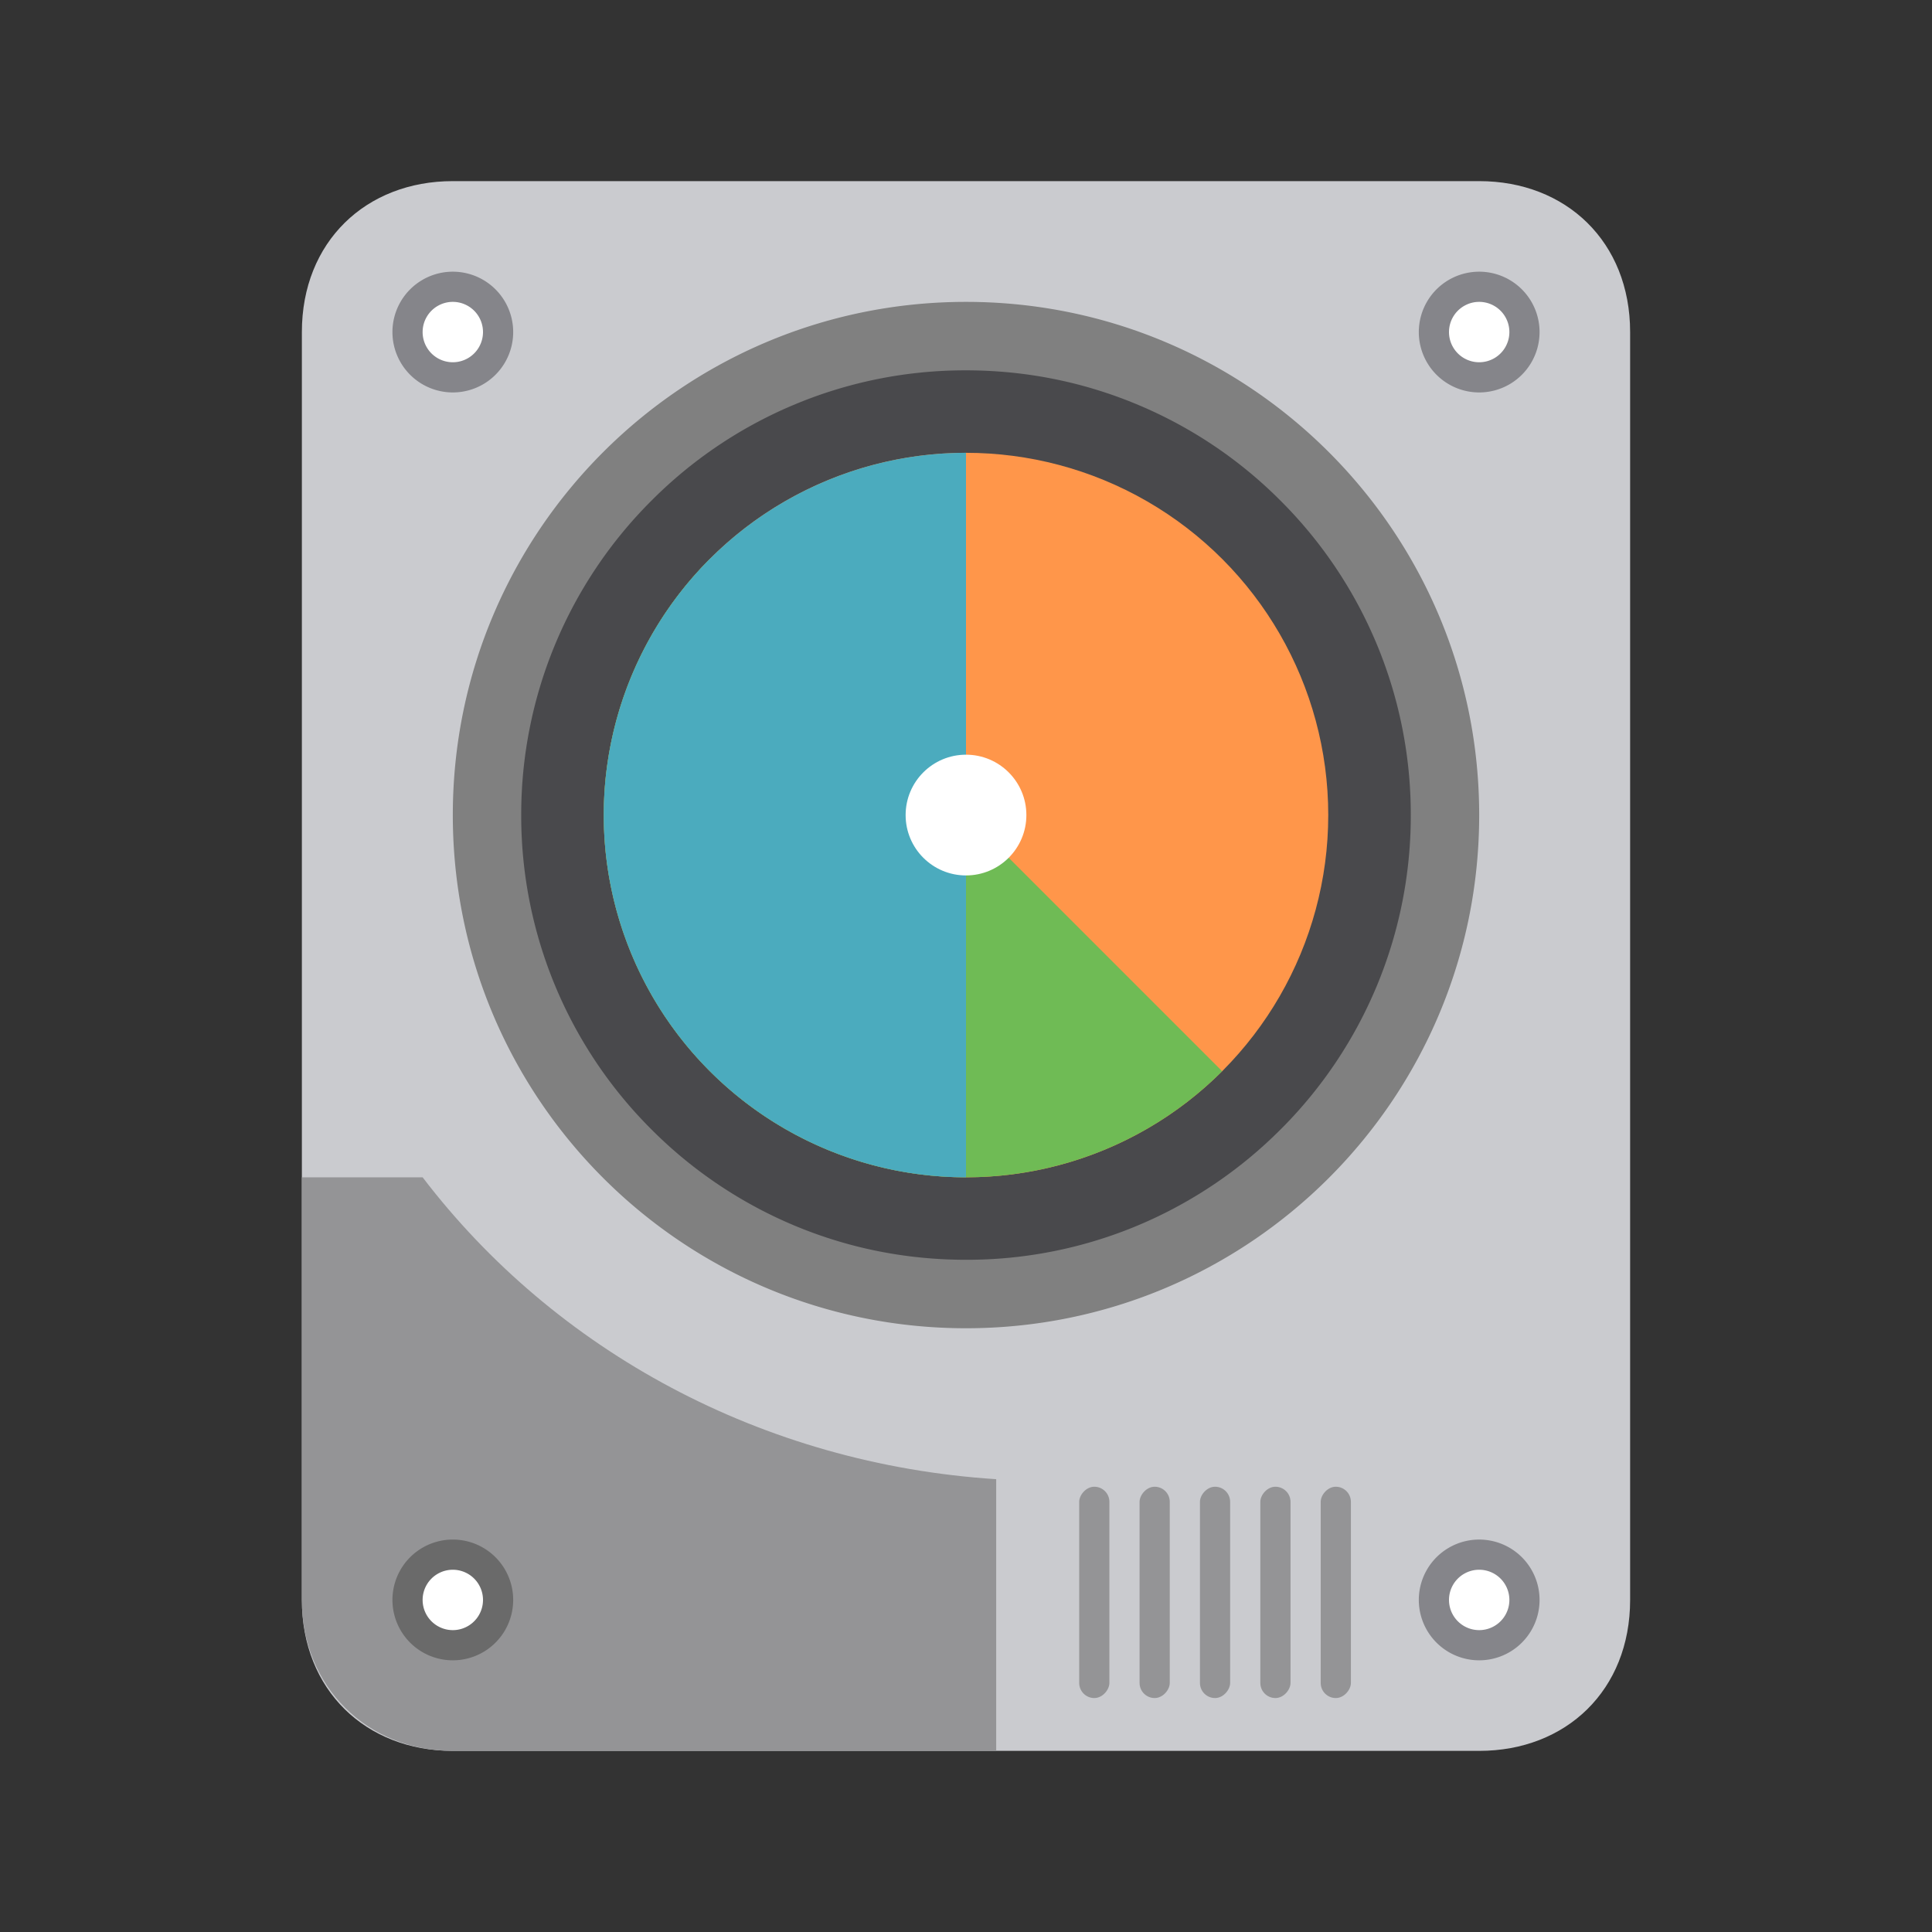
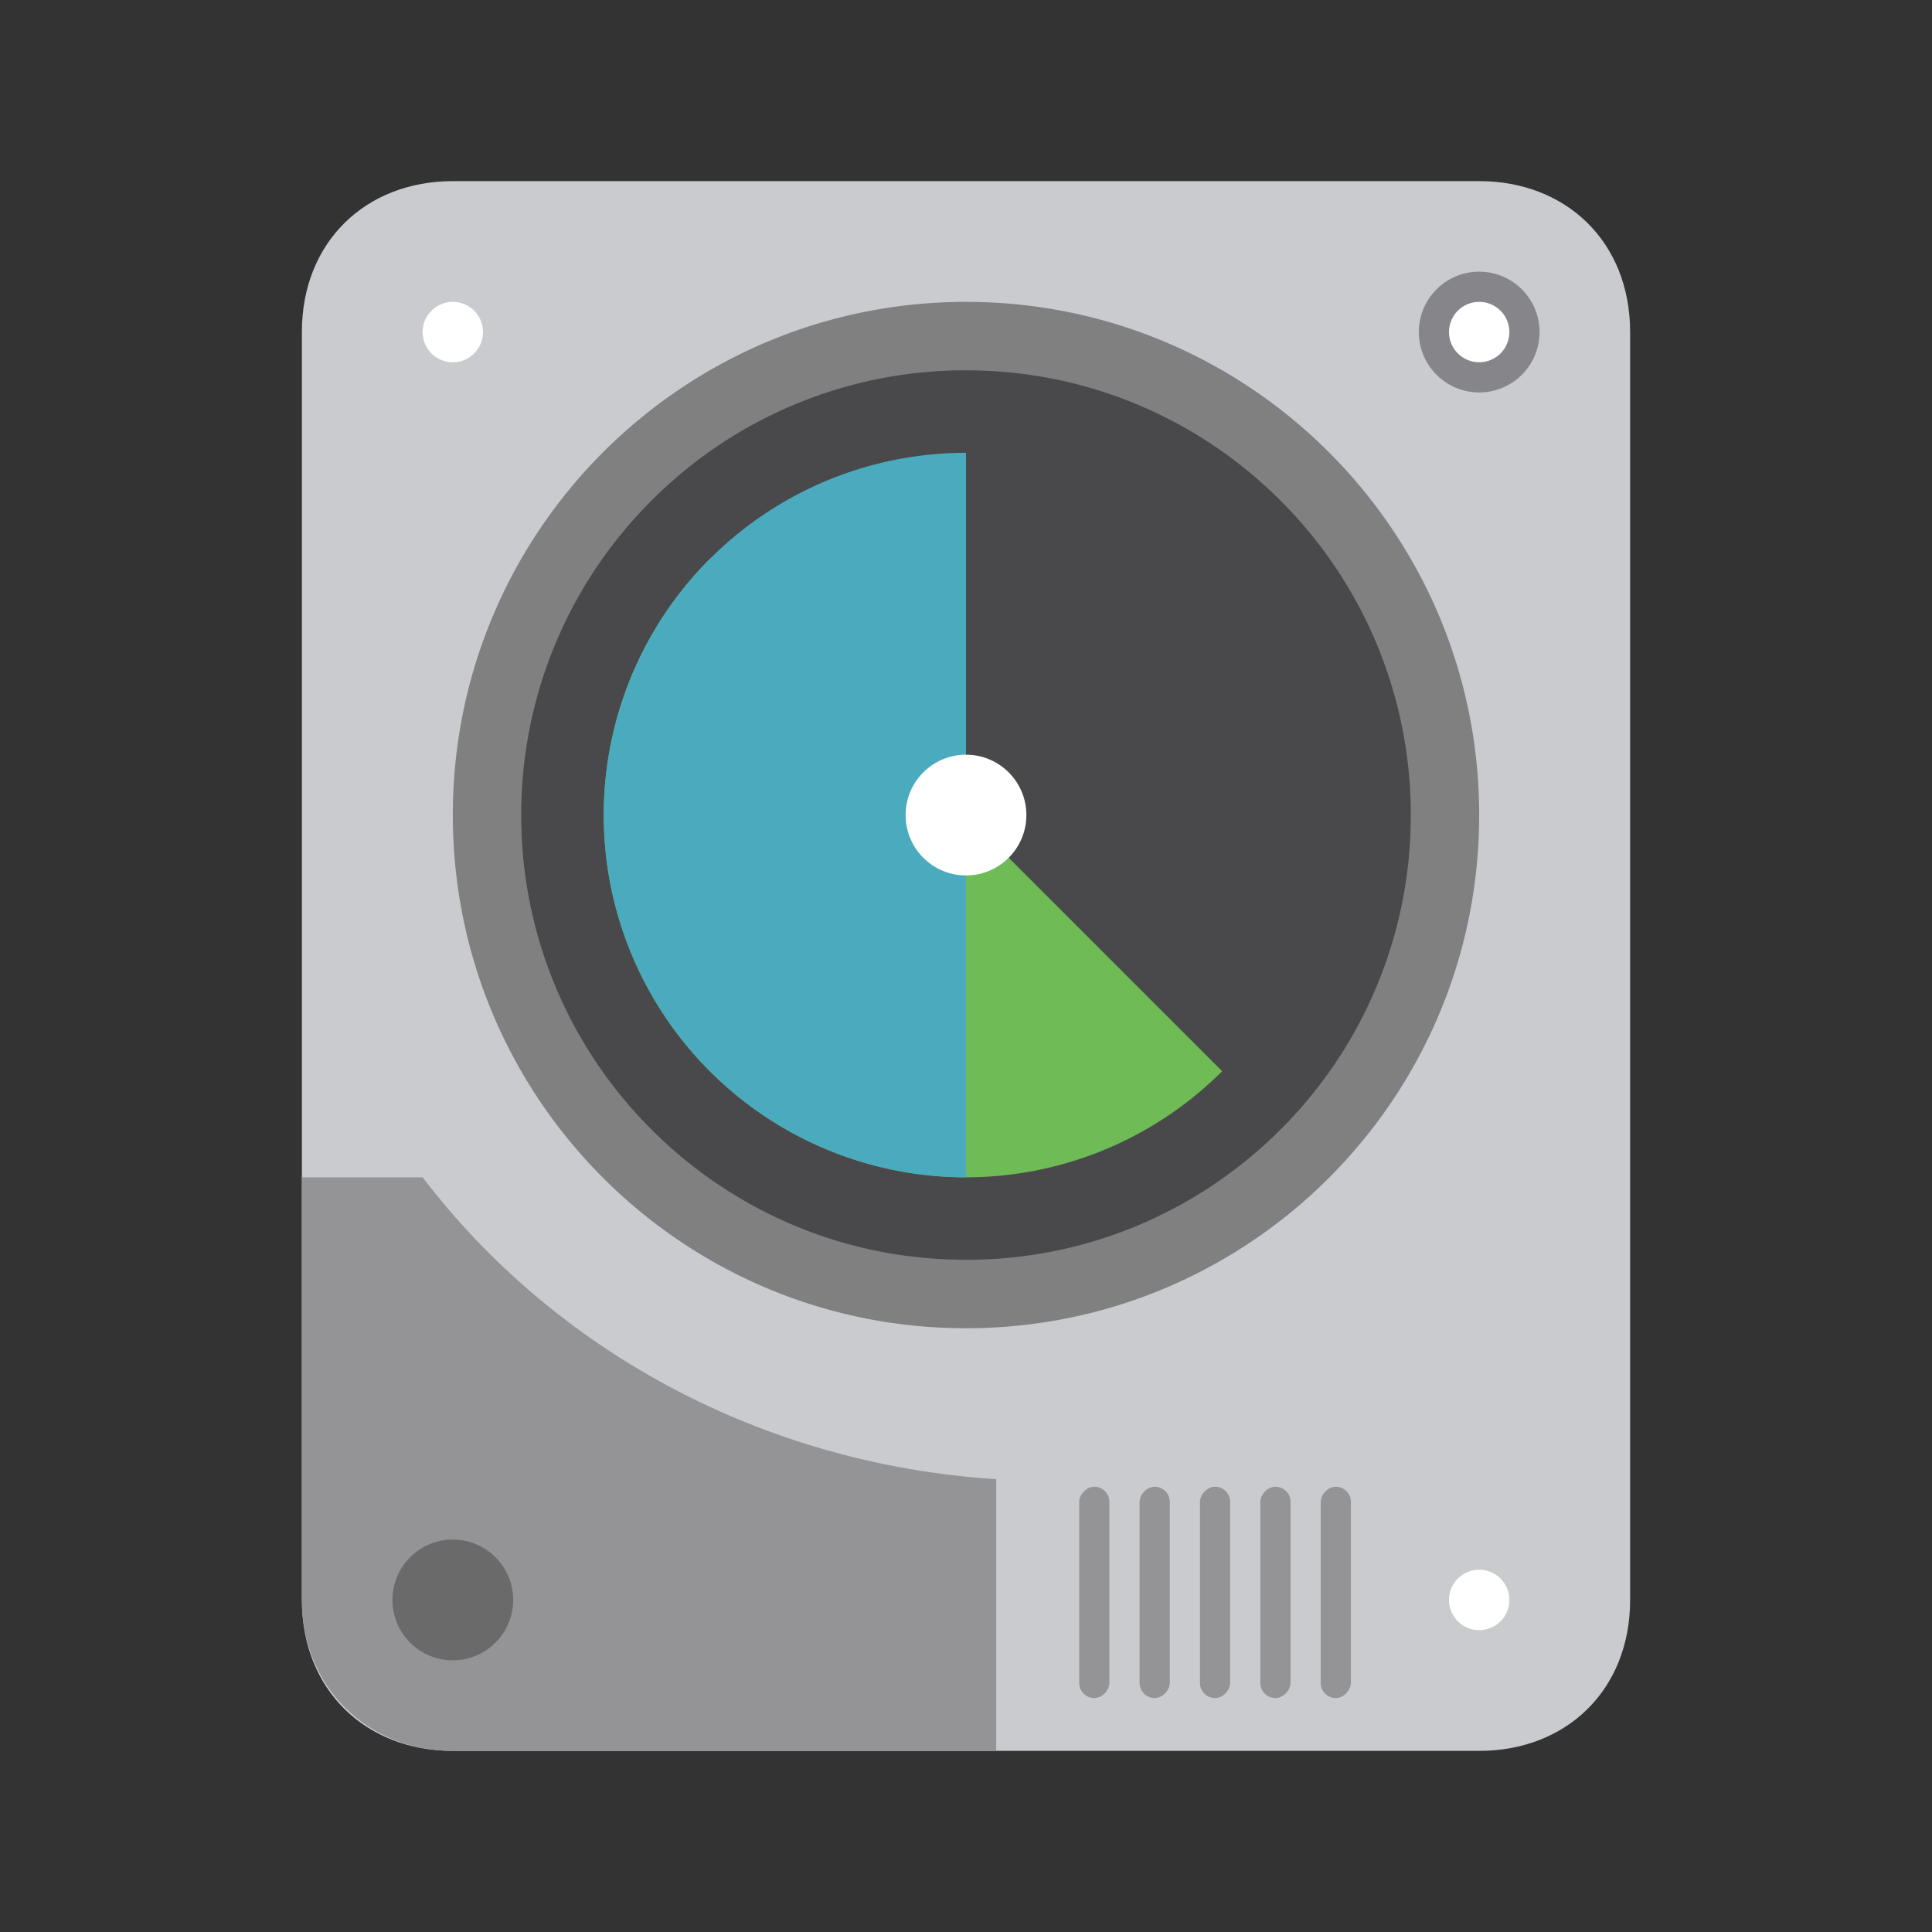
<svg xmlns="http://www.w3.org/2000/svg" width="64" height="64">
  <rect width="100%" height="100%" fill="#333333" stroke="none" />
  <path fill="#cacbcf" d="M54 53c0 2.991-2.121 5-5 5H15c-2.878 0-5-2.009-5-5V11c0-2.991 2.122-5 5-5h34c2.878 0 5 2.009 5 5z" />
  <g fill="none">
    <path fill="#85858a" d="M51 11a2 2 0 1 1-4 0 2 2 0 0 1 4 0z" />
    <path fill="#fff" d="M50 11a1 1 0 1 0-2 0 1 1 0 0 0 2 0z" />
  </g>
  <g fill="none">
-     <path fill="#85858a" d="M17 11a2 2 0 1 1-4 0 2 2 0 0 1 4 0z" />
    <path fill="#fff" d="M16 11a1 1 0 1 0-2 0 1 1 0 0 0 2 0z" />
  </g>
  <path fill="#949496" d="M14 39h-4v14c0 2.873 2.169 5 5 5h18v-9c-7.752-.5-14.611-4.25-19-10z" />
  <path fill="#49494c" fill-rule="evenodd" d="M48 27.122C48 35.837 40.837 43 32 43s-16-7.163-16-15.878C16 18.164 23.163 11 32 11s16 7.164 16 16.122" />
  <path fill="gray" d="M32 10c-9.388 0-17 7.61-17 17 0 9.388 7.612 17 17 17s17-7.612 17-17c0-9.39-7.612-17-17-17zm10.417 27.418a14.714 14.714 0 0 1-4.683 3.159A14.646 14.646 0 0 1 32 41.732c-1.99 0-3.92-.388-5.734-1.155a14.714 14.714 0 0 1-4.683-3.16A14.67 14.67 0 0 1 17.266 27a14.676 14.676 0 0 1 4.316-10.417 14.658 14.658 0 0 1 4.684-3.16A14.632 14.632 0 0 1 32 12.268c1.99 0 3.92.39 5.734 1.157a14.655 14.655 0 0 1 4.683 3.158A14.676 14.676 0 0 1 46.734 27a14.673 14.673 0 0 1-4.316 10.418z" />
  <g fill="#949496" fill-rule="evenodd" transform="matrix(-1 0 0 1 44.75 49.25)">
    <rect width="1" height="7" rx=".5" />
    <rect width="1" height="7" x="2" rx=".5" />
    <rect width="1" height="7" x="4" rx=".5" />
    <rect width="1" height="7" x="6" rx=".5" />
    <rect width="1" height="7" x="8" rx=".5" />
  </g>
  <g fill="none">
-     <path fill="#85858a" d="M51 53a2 2 0 1 1-4 0 2 2 0 0 1 4 0z" />
    <path fill="#fff" d="M50 53a1 1 0 1 0-2 0 1 1 0 0 0 2 0z" />
  </g>
  <g fill="none">
    <path fill="#6a6a6a" d="M17 53a2 2 0 1 1-4 0 2 2 0 0 1 4 0z" />
-     <path fill="#fff" d="M16 53a1 1 0 1 0-2 0 1 1 0 0 0 2 0z" />
  </g>
-   <circle cx="32" cy="27" r="12" fill="#ff964a" paint-order="markers stroke fill" />
  <path fill="#6fbb55" d="M23.515 18.515a12 12 0 0 0 0 16.97 12 12 0 0 0 16.97 0z" paint-order="markers stroke fill" />
  <path fill="#4babbe" d="M32 15a12 12 0 0 0-12 12 12 12 0 0 0 12 12z" paint-order="markers stroke fill" />
  <circle cx="32" cy="27" r="2" fill="#fff" paint-order="markers stroke fill" />
</svg>